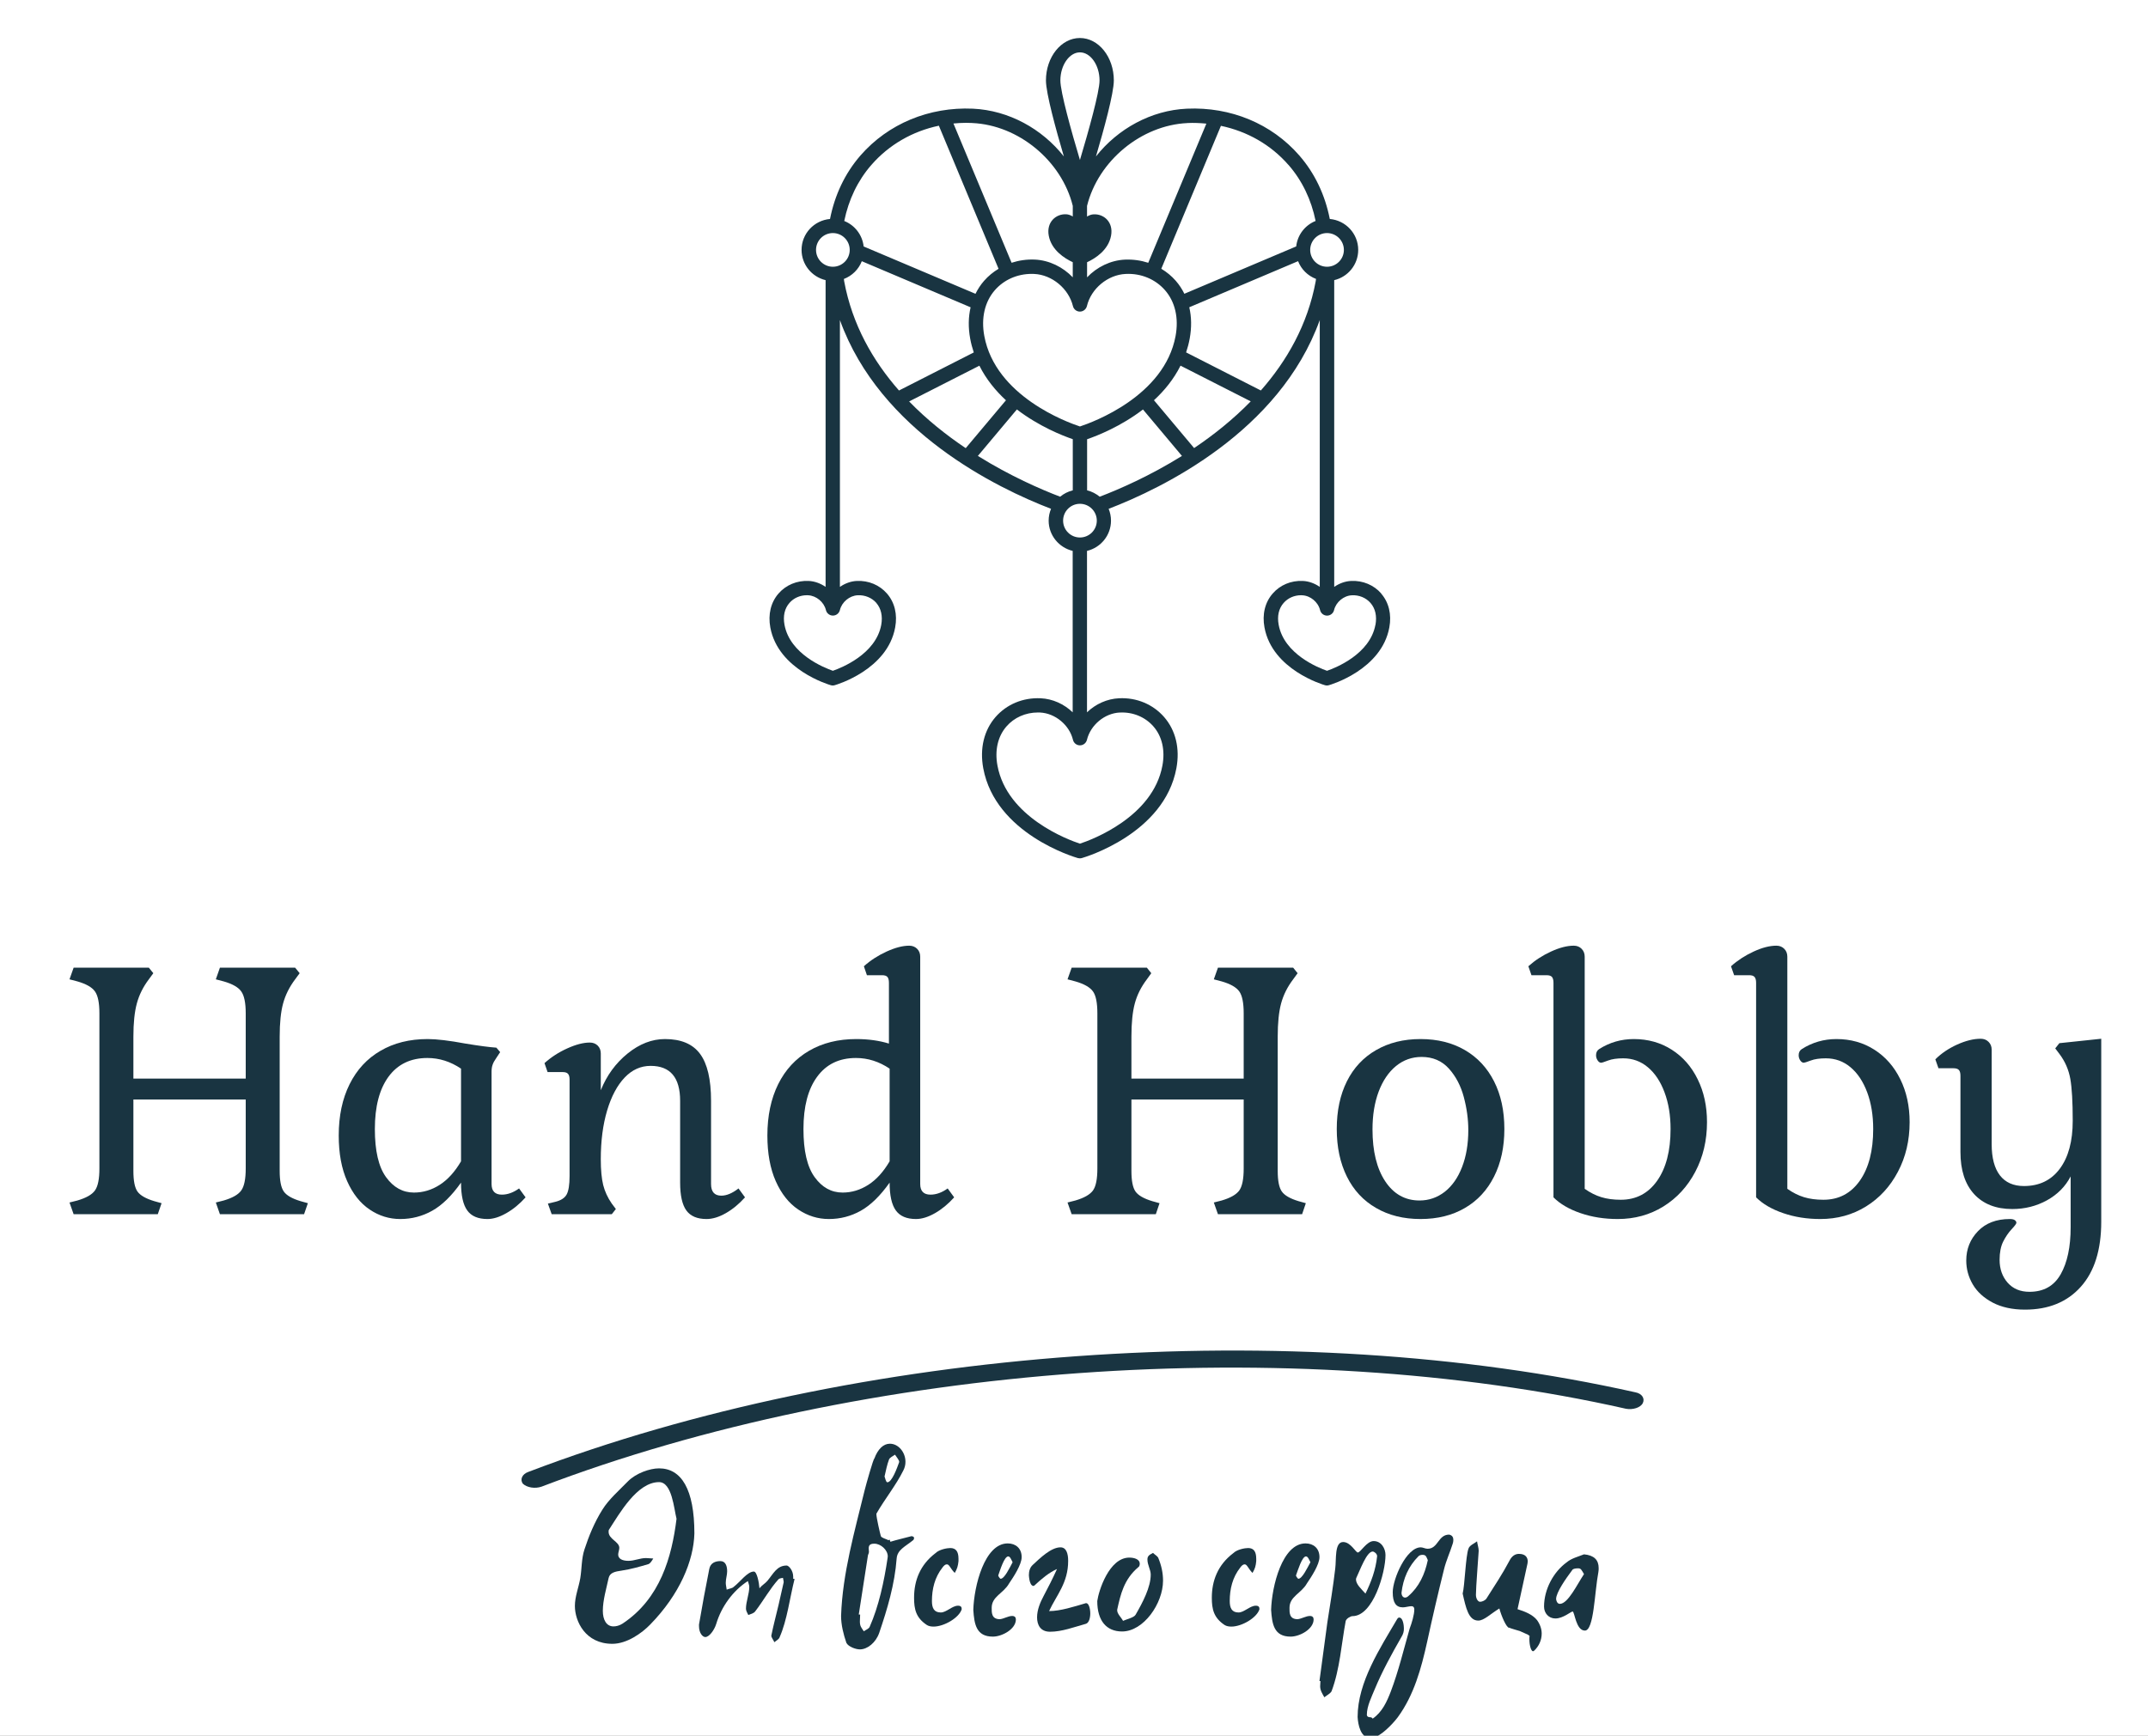
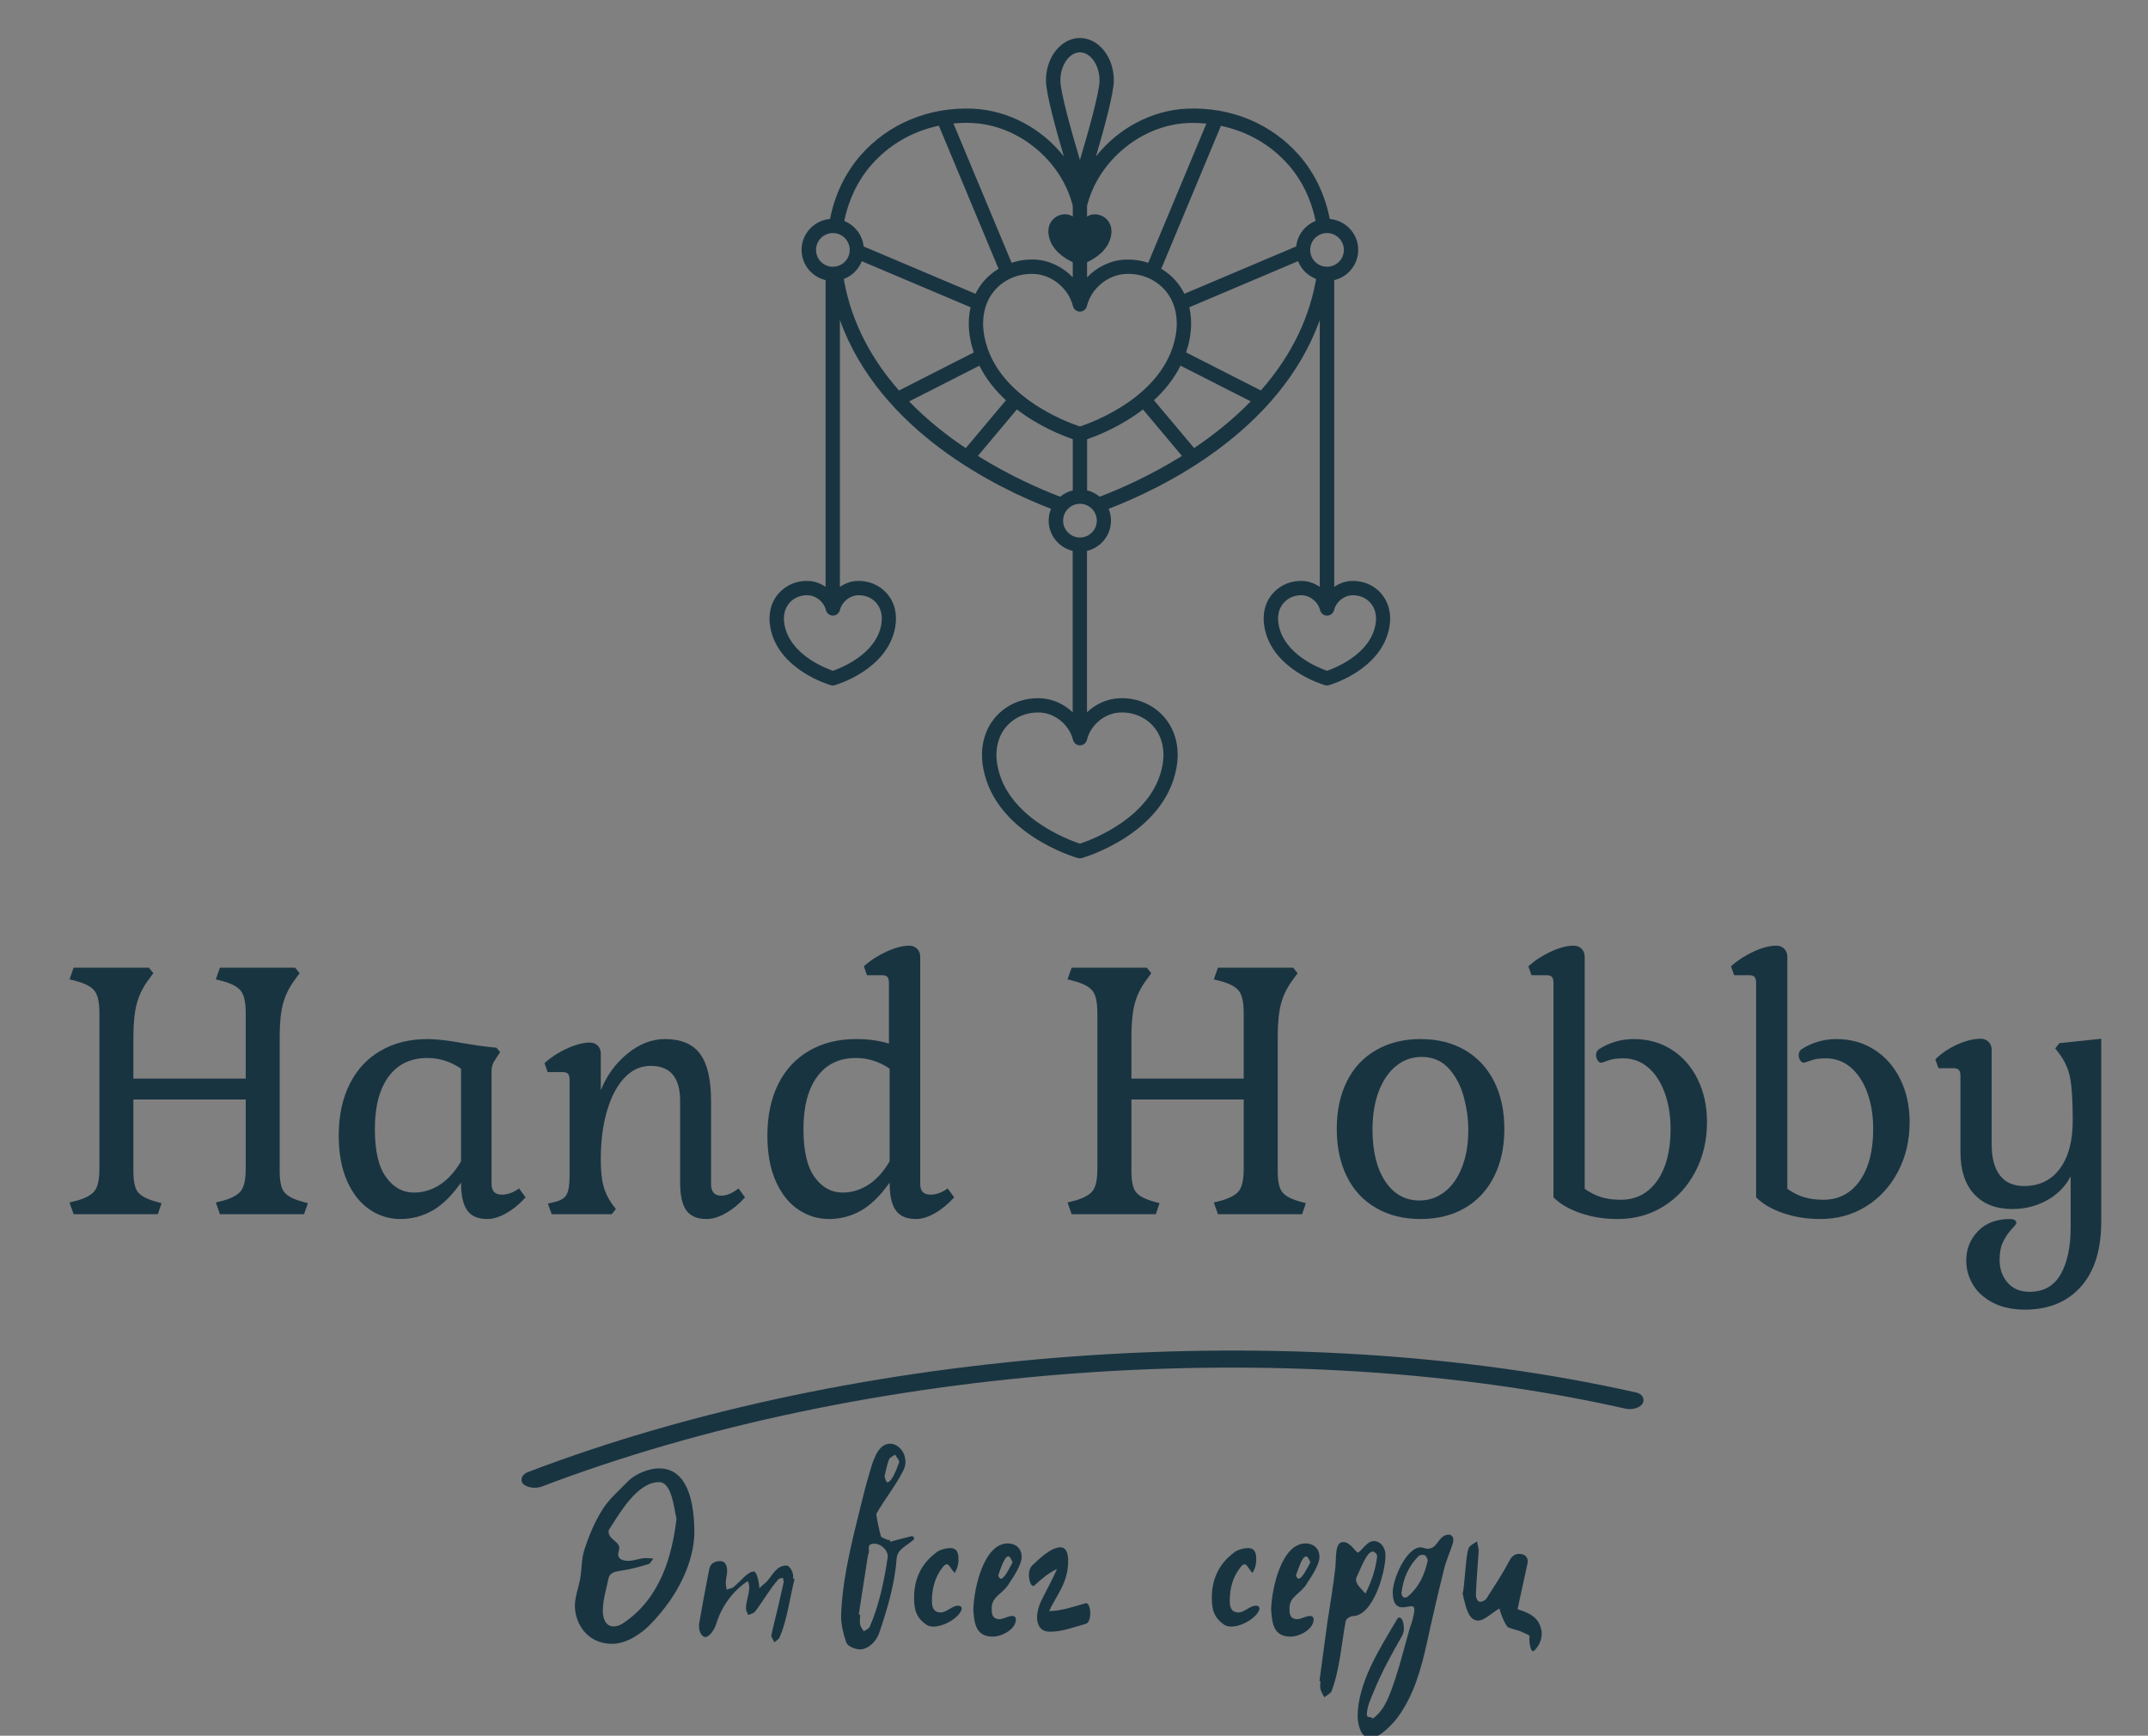
<svg xmlns="http://www.w3.org/2000/svg" width="339" height="274" viewBox="0 0 339 274" fill="none">
  <rect x="0" y="0" width="339" height="274" fill="#808080" stroke="none" />
  <g clip-path="url(#clip0_3_59)">
-     <path d="M-79 -114H421V386H-79V-114Z" fill="white" />
    <path d="M34.708 191.677L34.063 189.828L35.312 189.511C36.683 189.109 37.604 188.584 38.068 187.937C38.541 187.287 38.781 186.131 38.781 184.469V173.568H21.052V184.849C21.052 186.401 21.265 187.484 21.697 188.099C22.136 188.713 23.021 189.219 24.36 189.62L25.5 189.937L24.901 191.677H11.62L10.969 189.828L12.219 189.511C13.593 189.109 14.516 188.584 14.979 187.937C15.453 187.287 15.688 186.131 15.688 184.469V159.969C15.688 158.307 15.453 157.151 14.979 156.5C14.516 155.844 13.593 155.323 12.219 154.927L10.969 154.599L11.62 152.76H23.489L24.197 153.631L23.489 154.599C22.588 155.792 21.959 157.057 21.599 158.396C21.235 159.729 21.052 161.479 21.052 163.645V170.265H38.781V159.969C38.781 158.307 38.541 157.151 38.068 156.5C37.604 155.844 36.683 155.323 35.312 154.927L34.063 154.599L34.708 152.76H46.579L47.292 153.631L46.579 154.599C45.683 155.792 45.047 157.057 44.683 158.396C44.317 159.729 44.14 161.479 44.14 163.645V184.849C44.14 186.401 44.355 187.484 44.792 188.099C45.224 188.713 46.109 189.219 47.448 189.62L48.588 189.937L47.989 191.677H34.708Z" fill="#193441" />
    <path d="M72.76 186.688C71.281 188.781 69.765 190.26 68.208 191.131C66.656 192 64.979 192.437 63.172 192.437C61.432 192.437 59.817 191.937 58.339 190.937C56.86 189.943 55.677 188.453 54.792 186.469C53.901 184.479 53.459 182.079 53.459 179.26C53.459 176.151 54.031 173.453 55.172 171.156C56.312 168.864 57.937 167.104 60.052 165.88C62.161 164.645 64.645 164.027 67.5 164.027C68.912 164.027 70.901 164.265 73.459 164.74C75.636 165.099 77.26 165.312 78.339 165.385L78.937 166.088L78.292 167.068C78.036 167.427 77.855 167.76 77.749 168.068C77.636 168.375 77.579 168.745 77.579 169.177V186.907C77.579 188.027 78.125 188.588 79.208 188.588C80.109 188.588 81.016 188.26 81.921 187.609L82.948 189.016C82.011 190.063 80.995 190.896 79.912 191.511C78.828 192.131 77.839 192.437 76.932 192.437C75.448 192.437 74.385 191.984 73.74 191.079C73.088 190.177 72.76 188.713 72.76 186.688ZM59.161 178.229C59.161 181.661 59.745 184.193 60.921 185.817C62.093 187.443 63.563 188.26 65.328 188.26C66.776 188.26 68.136 187.849 69.401 187.036C70.667 186.224 71.787 184.989 72.76 183.328V168.697C71.099 167.579 69.328 167.016 67.448 167.016C64.812 167.016 62.765 168 61.317 169.969C59.88 171.932 59.161 174.688 59.161 178.229Z" fill="#193441" />
    <path d="M94.817 183C94.817 184.697 94.948 186.052 95.197 187.068C95.453 188.083 95.901 189.057 96.552 190L97.197 190.86L96.552 191.677H87.068L86.469 190L87.609 189.729C88.516 189.511 89.125 189.12 89.432 188.557C89.735 188 89.891 187.031 89.891 185.656V170.427C89.891 169.995 89.807 169.688 89.64 169.511C89.479 169.328 89.197 169.24 88.803 169.24H86.421L85.932 167.828C86.979 166.885 88.177 166.109 89.531 165.5C90.891 164.885 92.073 164.579 93.079 164.579C93.588 164.579 94.005 164.74 94.328 165.057C94.656 165.385 94.817 165.803 94.817 166.307V172.109C95.76 169.76 97.172 167.828 99.052 166.307C100.932 164.787 102.896 164.027 104.948 164.027C107.484 164.027 109.328 164.803 110.479 166.36C111.64 167.917 112.219 170.396 112.219 173.787V186.907C112.219 188.136 112.76 188.749 113.839 188.749C114.672 188.749 115.579 188.369 116.552 187.609L117.579 189.016C116.64 190.063 115.631 190.896 114.552 191.511C113.464 192.131 112.448 192.437 111.511 192.437C110.031 192.437 108.969 191.984 108.317 191.079C107.667 190.177 107.339 188.713 107.339 186.688V173.787C107.339 170.099 105.787 168.26 102.683 168.26C101.125 168.26 99.765 168.869 98.588 170.099C97.412 171.333 96.484 173.068 95.817 175.307C95.151 177.547 94.817 180.109 94.817 183Z" fill="#193441" />
    <path d="M145.229 186.907C145.229 188.027 145.771 188.588 146.849 188.588C147.755 188.588 148.661 188.26 149.563 187.609L150.588 189.016C149.651 190.063 148.64 190.896 147.563 191.511C146.473 192.131 145.479 192.437 144.568 192.437C143.088 192.437 142.027 191.984 141.38 191.079C140.729 190.177 140.401 188.713 140.401 186.688C138.921 188.781 137.401 190.26 135.849 191.131C134.297 192 132.615 192.437 130.812 192.437C129.079 192.437 127.469 191.937 125.979 190.937C124.5 189.943 123.317 188.453 122.432 186.469C121.552 184.479 121.109 182.079 121.109 179.26C121.109 176.151 121.677 173.453 122.812 171.156C123.948 168.864 125.579 167.104 127.688 165.88C129.803 164.645 132.287 164.027 135.14 164.027C137.021 164.027 138.735 164.265 140.292 164.74V155.145C140.292 154.713 140.208 154.407 140.052 154.219C139.891 154.036 139.609 153.948 139.208 153.948H136.817L136.339 152.536C137.385 151.599 138.588 150.823 139.937 150.208C141.292 149.593 142.479 149.287 143.489 149.287C143.995 149.287 144.412 149.453 144.74 149.776C145.068 150.104 145.229 150.521 145.229 151.027V186.907ZM126.803 178.229C126.803 181.661 127.385 184.193 128.563 185.817C129.735 187.443 131.208 188.26 132.979 188.26C134.421 188.26 135.771 187.849 137.041 187.036C138.307 186.224 139.427 184.989 140.401 183.328V168.697C138.74 167.579 136.969 167.016 135.088 167.016C132.448 167.016 130.412 168 128.969 169.969C127.521 171.932 126.803 174.688 126.803 178.229Z" fill="#193441" />
    <path d="M192.219 191.677L191.568 189.828L192.812 189.511C194.183 189.109 195.104 188.584 195.579 187.937C196.047 187.287 196.281 186.131 196.281 184.469V173.568H178.563V184.849C178.563 186.401 178.776 187.484 179.208 188.099C179.645 188.713 180.527 189.219 181.86 189.62L183 189.937L182.412 191.677H169.131L168.479 189.828L169.719 189.511C171.093 189.109 172.016 188.584 172.489 187.937C172.959 187.287 173.188 186.131 173.188 184.469V159.969C173.188 158.307 172.959 157.151 172.489 156.5C172.016 155.844 171.093 155.323 169.719 154.927L168.479 154.599L169.131 152.76H181L181.697 153.631L181 154.599C180.093 155.792 179.459 157.057 179.099 158.396C178.74 159.729 178.563 161.479 178.563 163.645V170.265H196.281V159.969C196.281 158.307 196.047 157.151 195.579 156.5C195.104 155.844 194.183 155.323 192.812 154.927L191.568 154.599L192.219 152.76H204.088L204.792 153.631L204.088 154.599C203.183 155.792 202.552 157.057 202.188 158.396C201.828 159.729 201.651 161.479 201.651 163.645V184.849C201.651 186.401 201.864 187.484 202.303 188.099C202.735 188.713 203.615 189.219 204.948 189.62L206.088 189.937L205.5 191.677H192.219Z" fill="#193441" />
    <path d="M210.969 178.229C210.969 175.344 211.505 172.833 212.568 170.697C213.636 168.563 215.172 166.921 217.183 165.765C219.183 164.609 221.516 164.027 224.188 164.027C226.869 164.027 229.203 164.609 231.188 165.765C233.177 166.921 234.708 168.563 235.792 170.697C236.875 172.833 237.421 175.344 237.421 178.229C237.421 181.088 236.875 183.593 235.792 185.74C234.708 187.891 233.177 189.547 231.188 190.697C229.203 191.86 226.869 192.437 224.188 192.437C221.516 192.437 219.183 191.86 217.183 190.697C215.172 189.547 213.636 187.891 212.568 185.74C211.505 183.593 210.969 181.088 210.969 178.229ZM231.729 178.396C231.729 176.697 231.495 174.964 231.021 173.188C230.552 171.421 229.771 169.927 228.672 168.697C227.563 167.464 226.125 166.849 224.36 166.849C222.839 166.849 221.495 167.328 220.317 168.287C219.145 169.251 218.235 170.593 217.579 172.328C216.932 174.063 216.609 176.047 216.609 178.287C216.609 181.719 217.276 184.448 218.609 186.469C219.948 188.495 221.755 189.511 224.031 189.511C225.511 189.511 226.839 189.047 228.021 188.131C229.193 187.203 230.104 185.896 230.749 184.219C231.401 182.536 231.729 180.599 231.729 178.396Z" fill="#193441" />
    <path d="M256.172 167.068C255.197 167.068 254.401 167.183 253.792 167.416C253.177 167.651 252.812 167.765 252.697 167.765C252.484 167.765 252.297 167.64 252.131 167.385C251.969 167.14 251.891 166.869 251.891 166.579C251.891 166.145 252.052 165.823 252.38 165.609C254.041 164.552 255.864 164.027 257.849 164.027C260.088 164.027 262.088 164.588 263.839 165.708C265.593 166.828 266.959 168.385 267.932 170.38C268.912 172.364 269.401 174.62 269.401 177.145C269.401 180.041 268.781 182.651 267.552 184.979C266.323 187.312 264.645 189.136 262.511 190.459C260.385 191.776 257.984 192.437 255.312 192.437C253.208 192.437 251.255 192.131 249.448 191.511C247.645 190.896 246.219 190.063 245.172 189.016V155.145C245.172 154.713 245.088 154.407 244.932 154.219C244.765 154.036 244.484 153.948 244.088 153.948H241.697L241.208 152.536C242.255 151.599 243.448 150.823 244.792 150.208C246.131 149.593 247.323 149.287 248.369 149.287C248.875 149.287 249.292 149.453 249.609 149.776C249.937 150.104 250.099 150.521 250.099 151.027V187.667C250.969 188.281 251.844 188.719 252.729 188.989C253.615 189.26 254.636 189.396 255.792 189.396C258.208 189.396 260.125 188.396 261.541 186.385C262.948 184.38 263.651 181.661 263.651 178.229C263.651 176.063 263.333 174.131 262.697 172.437C262.068 170.74 261.188 169.416 260.068 168.479C258.948 167.536 257.651 167.068 256.172 167.068Z" fill="#193441" />
    <path d="M288.151 167.068C287.177 167.068 286.385 167.183 285.771 167.416C285.151 167.651 284.787 167.765 284.683 167.765C284.469 167.765 284.276 167.64 284.109 167.385C283.948 167.14 283.869 166.869 283.869 166.579C283.869 166.145 284.031 165.823 284.36 165.609C286.021 164.552 287.844 164.027 289.828 164.027C292.068 164.027 294.068 164.588 295.817 165.708C297.573 166.828 298.937 168.385 299.912 170.38C300.891 172.364 301.38 174.62 301.38 177.145C301.38 180.041 300.765 182.651 299.531 184.979C298.303 187.312 296.625 189.136 294.489 190.459C292.355 191.776 289.953 192.437 287.281 192.437C285.188 192.437 283.235 192.131 281.432 191.511C279.625 190.896 278.197 190.063 277.151 189.016V155.145C277.151 154.713 277.068 154.407 276.901 154.219C276.74 154.036 276.459 153.948 276.063 153.948H273.683L273.188 152.536C274.235 151.599 275.432 150.823 276.771 150.208C278.104 149.593 279.297 149.287 280.349 149.287C280.849 149.287 281.265 149.453 281.588 149.776C281.917 150.104 282.079 150.521 282.079 151.027V187.667C282.948 188.281 283.823 188.719 284.708 188.989C285.599 189.26 286.615 189.396 287.771 189.396C290.188 189.396 292.104 188.396 293.521 186.385C294.927 184.38 295.631 181.661 295.631 178.229C295.631 176.063 295.312 174.131 294.683 172.437C294.047 170.74 293.172 169.416 292.052 168.479C290.932 167.536 289.631 167.068 288.151 167.068Z" fill="#193441" />
    <path d="M319.588 206.74C317.604 206.74 315.901 206.369 314.489 205.631C313.083 204.885 312.036 203.932 311.349 202.76C310.661 201.584 310.317 200.328 310.317 198.989C310.317 197.183 310.932 195.636 312.161 194.36C313.385 193.079 315.068 192.437 317.197 192.437C317.563 192.437 317.823 192.5 317.989 192.62C318.151 192.745 318.229 192.88 318.229 193.027C318.229 193.177 317.979 193.516 317.469 194.057C316.964 194.599 316.521 195.251 316.14 196.011C315.765 196.765 315.579 197.724 315.579 198.88C315.579 200.323 316.005 201.527 316.849 202.489C317.697 203.448 318.844 203.927 320.292 203.927C322.531 203.927 324.172 203.005 325.219 201.156C326.265 199.317 326.792 196.844 326.792 193.74V185.708C325.964 187.303 324.719 188.557 323.063 189.479C321.396 190.396 319.568 190.86 317.579 190.86C315.016 190.86 313.005 190.073 311.563 188.511C310.12 186.932 309.401 184.719 309.401 181.869V169.828C309.401 169.396 309.317 169.088 309.151 168.907C308.989 168.729 308.708 168.636 308.312 168.636H305.932L305.437 167.229C306.38 166.287 307.527 165.511 308.88 164.896C310.235 164.287 311.469 163.979 312.588 163.979C313.099 163.979 313.516 164.14 313.839 164.469C314.167 164.797 314.328 165.208 314.328 165.708V180.62C314.328 182.787 314.765 184.427 315.631 185.547C316.495 186.667 317.76 187.229 319.421 187.229C321.849 187.229 323.735 186.312 325.088 184.489C326.443 182.667 327.12 180.145 327.12 176.927C327.12 173.969 326.995 171.765 326.74 170.317C326.484 168.869 325.912 167.552 325.011 166.36L324.36 165.5L325.011 164.677L331.62 163.979V192.869C331.62 197.312 330.541 200.74 328.391 203.136C326.245 205.536 323.312 206.74 319.588 206.74Z" fill="#193441" />
    <path d="M85.459 234.688C136.407 215.255 203.625 210.421 256.62 222.391C257.677 222.588 258.901 222.224 259.265 221.505C259.631 220.787 259.156 219.989 258.099 219.792C230.969 213.713 200.396 211.901 169.896 214.093C139.401 216.281 109.396 222.453 83.416 232.344C82.396 232.693 82.041 233.547 82.505 234.208C83.177 234.849 84.443 235.036 85.459 234.688Z" fill="#193441" />
    <path d="M217.995 93.693C216.817 92.349 215.088 91.625 213.251 91.708C212.276 91.749 211.36 92.104 210.568 92.645V44.224C212.74 43.713 214.355 41.771 214.355 39.448C214.355 36.885 212.38 34.792 209.869 34.568C209.125 30.792 207.521 27.369 205.052 24.536C200.688 19.527 194.235 16.844 187.312 17.156C181.661 17.416 176.412 20.328 172.964 24.697C174.208 20.473 175.787 14.729 175.787 12.697C175.787 9.005 173.391 6 170.432 6C167.479 6 165.073 9.005 165.073 12.697C165.073 14.729 166.656 20.473 167.901 24.697C164.453 20.328 159.203 17.421 153.552 17.156C146.645 16.849 140.177 19.527 135.807 24.536C133.344 27.369 131.74 30.787 130.995 34.568C128.484 34.792 126.505 36.88 126.505 39.448C126.505 41.771 128.131 43.708 130.297 44.224V92.645C129.505 92.104 128.588 91.749 127.615 91.708C125.776 91.625 124.041 92.344 122.869 93.693C121.651 95.088 121.193 96.989 121.573 99.052C122.803 105.713 130.781 108.068 131.115 108.167C131.219 108.197 131.323 108.213 131.427 108.213C131.531 108.213 131.636 108.197 131.735 108.167C132.073 108.073 140.047 105.719 141.276 99.052C141.661 96.995 141.197 95.088 139.979 93.693C138.807 92.349 137.083 91.625 135.235 91.708C134.265 91.749 133.349 92.104 132.557 92.645V50.527C138.901 68.145 157.432 77.079 165.875 80.323C165.636 80.901 165.5 81.527 165.5 82.188C165.5 84.505 167.125 86.448 169.292 86.964V112.448C167.937 111.145 166.136 110.312 164.229 110.229C161.448 110.104 158.869 111.183 157.115 113.193C155.292 115.292 154.604 118.156 155.177 121.271C157.093 131.62 169.579 135.307 170.109 135.459C170.213 135.484 170.317 135.5 170.421 135.5C170.527 135.5 170.631 135.484 170.729 135.459C171.255 135.307 183.745 131.615 185.661 121.271C186.24 118.156 185.552 115.292 183.724 113.193C181.969 111.183 179.391 110.093 176.609 110.229C174.703 110.317 172.907 111.145 171.552 112.448V86.964C173.719 86.453 175.339 84.505 175.339 82.188C175.339 81.527 175.203 80.901 174.969 80.323C183.412 77.083 201.937 68.145 208.287 50.527V92.645C207.495 92.104 206.579 91.749 205.604 91.708C203.755 91.625 202.031 92.344 200.86 93.693C199.64 95.088 199.177 96.989 199.563 99.052C200.792 105.713 208.765 108.068 209.104 108.167C209.208 108.197 209.312 108.213 209.416 108.213C209.521 108.213 209.625 108.197 209.724 108.167C210.063 108.073 218.036 105.719 219.265 99.052C219.651 96.995 219.188 95.088 217.969 93.693H217.995ZM217.068 98.64C216.213 103.265 210.803 105.421 209.432 105.891C208.068 105.421 202.661 103.265 201.803 98.64C201.541 97.255 201.812 96.057 202.584 95.183C203.26 94.407 204.255 93.964 205.333 93.964C205.396 93.964 205.459 93.964 205.521 93.973C206.817 94.031 208.027 95.041 208.339 96.317C208.459 96.823 208.917 97.183 209.437 97.183C209.964 97.183 210.416 96.823 210.541 96.317C210.849 95.041 212.057 94.031 213.355 93.973C214.495 93.912 215.579 94.36 216.297 95.183C217.057 96.057 217.328 97.255 217.079 98.64H217.068ZM212.093 39.453C212.093 40.917 210.901 42.109 209.432 42.109C207.964 42.109 206.776 40.917 206.776 39.453C206.776 37.984 207.964 36.792 209.432 36.792C210.901 36.792 212.093 37.984 212.093 39.453ZM203.349 26.031C205.521 28.521 206.948 31.536 207.631 34.88C205.969 35.541 204.771 37.068 204.568 38.901L186.917 46.375C186.557 45.64 186.109 44.953 185.563 44.328C184.901 43.568 184.125 42.937 183.276 42.427L192.688 19.864C196.839 20.735 200.568 22.849 203.339 26.031H203.349ZM173.099 82.188C173.099 83.656 171.907 84.849 170.437 84.849C168.969 84.849 167.781 83.656 167.781 82.188C167.781 80.724 168.969 79.531 170.437 79.531C171.907 79.531 173.099 80.724 173.099 82.188ZM170.437 67.323C168.401 66.656 157.099 62.531 155.344 53.041C154.817 50.213 155.412 47.645 157.005 45.812C158.443 44.161 160.552 43.235 162.828 43.235C162.959 43.235 163.088 43.235 163.213 43.245C166.036 43.375 168.661 45.563 169.333 48.323C169.453 48.833 169.912 49.188 170.432 49.188C170.953 49.188 171.412 48.828 171.536 48.323C172.197 45.557 174.828 43.375 177.651 43.245C180.079 43.12 182.344 44.073 183.864 45.812C185.464 47.645 186.052 50.213 185.531 53.041C183.776 62.531 172.469 66.656 170.437 67.323ZM169.307 69.339V77.407C168.563 77.588 167.885 77.937 167.312 78.412C164.229 77.235 159.412 75.136 154.328 71.973L160.484 64.636C163.973 67.307 167.683 68.776 169.303 69.328L169.307 69.339ZM171.568 77.412V69.339C173.188 68.781 176.896 67.317 180.385 64.64L186.536 71.973C181.459 75.136 176.64 77.235 173.557 78.412C172.984 77.943 172.317 77.588 171.568 77.407V77.412ZM187.416 19.421C188.421 19.375 189.412 19.421 190.391 19.516L181.219 41.484C180.063 41.109 178.823 40.932 177.536 40.984C175.251 41.093 173.115 42.156 171.563 43.781V41.396C172.88 40.787 174.927 39.479 175.349 37.208C175.745 35.083 174.24 33.755 172.604 33.833C172.229 33.849 171.885 33.989 171.557 34.183V32.505C173.328 25.38 180.115 19.765 187.407 19.427L187.416 19.421ZM170.437 8.265C172.115 8.265 173.531 10.297 173.531 12.703C173.531 14.521 171.781 20.765 170.437 25.255C169.093 20.765 167.349 14.521 167.349 12.703C167.349 10.297 168.765 8.265 170.437 8.265ZM153.459 19.421C160.749 19.755 167.536 25.369 169.307 32.5V34.172C168.989 33.984 168.64 33.844 168.265 33.823C166.631 33.749 165.12 35.083 165.516 37.203C165.937 39.479 167.989 40.776 169.303 41.391V43.776C167.745 42.151 165.609 41.088 163.328 40.979C162.052 40.921 160.812 41.104 159.651 41.479L150.473 19.495C151.131 19.432 151.797 19.391 152.464 19.391C152.797 19.391 153.125 19.396 153.459 19.416V19.421ZM137.527 26.031C140.297 22.849 144.021 20.713 148.172 19.844L157.593 42.432C156.745 42.943 155.969 43.573 155.307 44.333C154.76 44.959 154.317 45.645 153.953 46.38L136.303 38.907C136.099 37.073 134.901 35.547 133.24 34.885C133.927 31.541 135.349 28.527 137.521 26.036L137.527 26.031ZM128.787 39.453C128.787 37.984 129.973 36.792 131.443 36.792C132.912 36.792 134.104 37.984 134.104 39.453C134.104 40.917 132.912 42.109 131.443 42.109C129.979 42.109 128.787 40.917 128.787 39.453ZM138.297 95.177C139.057 96.057 139.328 97.251 139.079 98.64C138.224 103.265 132.812 105.416 131.443 105.891C130.079 105.416 124.672 103.265 123.812 98.64C123.552 97.251 123.823 96.052 124.593 95.177C125.271 94.401 126.265 93.964 127.344 93.964C127.407 93.964 127.469 93.964 127.531 93.969C128.828 94.031 130.041 95.036 130.349 96.312C130.469 96.817 130.927 97.177 131.448 97.177C131.973 97.177 132.427 96.817 132.552 96.312C132.86 95.036 134.068 94.031 135.364 93.969C136.5 93.907 137.588 94.36 138.307 95.177H138.297ZM133.183 44.036C134.479 43.541 135.505 42.527 136.011 41.235L153.183 48.511C152.823 50.047 152.797 51.713 153.115 53.459C153.255 54.213 153.448 54.943 153.683 55.636L141.88 61.645C137.771 56.964 134.5 51.265 133.229 44.407C133.208 44.287 133.203 44.161 133.183 44.031V44.036ZM143.484 63.369L154.568 57.729C155.64 59.875 157.131 61.683 158.76 63.188L152.412 70.745C149.349 68.688 146.271 66.245 143.479 63.369H143.484ZM176.735 112.484C178.792 112.375 180.74 113.188 182.036 114.677C183.401 116.24 183.907 118.437 183.453 120.86C181.948 128.984 172.303 132.568 170.437 133.183C168.568 132.568 158.921 128.984 157.421 120.86C156.969 118.437 157.479 116.245 158.839 114.677C160.063 113.265 161.86 112.473 163.812 112.473C163.921 112.473 164.031 112.473 164.14 112.479C166.536 112.593 168.776 114.448 169.339 116.797C169.459 117.307 169.917 117.661 170.437 117.661C170.959 117.661 171.416 117.303 171.541 116.797C172.109 114.448 174.339 112.588 176.735 112.479V112.484ZM188.459 70.735L182.12 63.183C183.755 61.677 185.235 59.875 186.312 57.724L197.391 63.36C194.593 66.229 191.516 68.677 188.459 70.729V70.735ZM198.989 61.64L187.193 55.631C187.427 54.937 187.62 54.208 187.76 53.453C188.079 51.708 188.052 50.036 187.693 48.505L204.864 41.229C205.369 42.521 206.396 43.536 207.697 44.031C207.672 44.156 207.667 44.281 207.645 44.407C206.375 51.26 203.104 56.959 198.989 61.64Z" fill="#193441" />
    <path d="M109.588 242.068C109.588 235.099 107.541 231.797 104.011 231.797C102.552 231.797 100.38 232.568 99.131 233.817C97.697 235.287 96.052 236.719 95.063 238.328C93.817 240.307 92.932 242.479 92.24 244.599C91.76 246.027 91.828 247.645 91.579 249.145C91.317 250.62 90.729 252.047 90.729 253.516C90.729 255.937 92.38 259.495 96.64 259.495C98.948 259.495 101.303 257.807 102.62 256.448C107.281 251.677 109.479 246.369 109.588 242.068ZM106.771 239.755C106.031 245.776 104.197 252.375 98.251 256.307C97.74 256.636 97.229 256.745 96.817 256.745C95.688 256.745 95.14 255.677 95.14 254.287C95.14 252.599 95.719 250.688 96.052 249.12C96.24 248.265 97.041 248.088 98.109 247.937C99.579 247.719 100.969 247.317 102.328 246.917C102.688 246.765 102.88 246.369 103.099 246.027C102.729 246.027 102.328 245.959 101.959 245.959C100.969 245.959 100.161 246.396 99.172 246.396C98.14 246.396 97.563 246.027 97.563 245.407C97.563 245.079 97.74 244.677 97.74 244.349C97.74 243.36 96.052 242.989 96.052 241.817C96.052 241.667 96.052 241.557 96.131 241.448C97.74 238.989 100.531 233.969 104.011 233.969C106.068 233.969 106.36 238.177 106.771 239.755Z" fill="#193441" />
    <path d="M125.401 249.255C125.292 249.255 125.219 249.229 125.183 249.229V248.896C125.183 247.907 124.479 247.136 124.151 247.136C122.609 247.136 122.063 248.416 121.109 249.557C120.74 249.995 120.271 250.219 119.86 250.729C119.792 249.807 119.459 248.088 118.979 248.088C117.948 248.088 116.849 249.697 115.792 250.505C115.531 250.765 115.088 250.765 114.688 250.948C114.651 250.579 114.541 250.219 114.541 249.885C114.541 249.229 114.76 248.636 114.76 248.047C114.76 247.276 114.541 246.437 113.697 246.437C112.891 246.437 112.12 246.729 111.937 247.688C111.349 250.656 110.803 253.557 110.317 256.448V256.708C110.317 257.765 110.869 258.427 111.312 258.427C111.901 258.427 112.708 257.407 113.041 256.339C113.849 253.625 115.683 251.099 118.031 249.588C118.099 249.885 118.251 250.177 118.251 250.505C118.251 251.645 117.729 252.817 117.729 253.959C117.729 254.287 117.948 254.62 118.099 254.948C118.469 254.797 118.979 254.688 119.197 254.36C120.489 252.677 121.511 250.797 122.869 249.297C123.021 249.145 123.349 249.145 123.568 249.079C123.599 249.297 123.683 249.557 123.683 249.776L122.869 253.369C122.5 254.948 122.063 256.557 121.729 258.208C121.729 258.505 122.063 258.875 122.208 259.24C122.5 258.989 122.979 258.755 123.052 258.427C124.229 255.755 124.631 252.307 125.401 249.255Z" fill="#193441" />
    <path d="M140.521 243.385C140.479 243.317 140.479 243.167 140.412 243.057C140.369 243.057 140.26 243.136 140.219 243.136C139.781 242.917 139.088 242.765 139.011 242.479C138.869 241.995 138.317 239.579 138.317 239.057V238.948C139.64 236.636 141.401 234.479 142.568 232.125C142.792 231.688 142.901 231.245 142.901 230.765C142.901 229.265 141.803 227.907 140.437 227.907C139.421 227.907 138.541 228.755 137.989 230.255C137.839 230.255 136.697 234.297 136.479 235.177C134.901 241.667 132.959 248.375 132.74 255.099C132.74 256.489 133.109 257.989 133.579 259.349C133.912 259.979 135.088 260.375 135.708 260.375C136.921 260.375 138.24 259.276 138.76 257.765C140.041 253.995 141.208 250.109 141.511 246.027C141.62 244.636 142.86 244.156 144.109 243.136C144.188 243.099 144.26 242.917 144.26 242.807C144.26 242.588 144.041 242.505 143.817 242.505C143.781 242.505 143.708 242.547 143.672 242.547C142.609 242.839 141.579 243.057 140.521 243.385ZM135.531 254.875L136.959 245.667C136.959 245.448 137.14 245.229 137.14 244.969C137.14 244.787 137.099 244.599 137.099 244.459C137.099 244.016 137.219 243.688 137.989 243.688C139.011 243.688 140.109 244.677 140.109 245.697C140.109 245.776 140.079 245.885 140.079 245.959C139.531 249.667 138.683 253.588 137.251 256.817C137.099 257.145 136.631 257.297 136.328 257.516C135.969 256.969 135.708 256.745 135.708 255.979C135.708 255.609 135.749 255.24 135.749 254.875H135.531ZM139.599 233.079C139.817 232.125 140 231.208 140.303 230.407C140.412 230.109 140.88 229.885 141.251 229.636C141.469 229.995 141.912 230.479 141.912 230.765V230.807C141.579 231.729 140.771 233.995 140.041 233.995C139.817 233.995 139.708 233.339 139.599 233.079Z" fill="#193441" />
    <path d="M151.271 246.437V246.068C151.271 244.927 150.86 244.375 149.979 244.375C149.469 244.375 148.219 244.599 147.631 245.188C145.208 247.027 144.26 249.516 144.26 252.229C144.26 254.027 144.552 255.385 146.281 256.527C146.568 256.708 146.937 256.776 147.339 256.776C148.989 256.776 151.38 255.385 151.781 254.027C151.781 253.667 151.631 253.479 151.188 253.479C150.281 253.479 149.36 254.547 148.479 254.547C147.412 254.547 147.079 253.849 147.079 252.745C147.079 250.839 147.521 249.005 148.729 247.469C148.948 247.167 149.172 246.948 149.432 246.948C149.839 246.948 149.979 247.609 150.683 248.307C151.079 247.609 151.188 247.208 151.271 246.437Z" fill="#193441" />
    <path d="M153.609 254.136C153.76 256.375 154.052 258.36 156.697 258.36C158.131 258.36 160.328 257.188 160.328 255.645C160.328 255.317 160.14 255.099 159.74 255.099C159.12 255.099 158.459 255.536 157.803 255.609C156.437 255.609 156.511 254.505 156.511 253.807C156.511 252.005 158.38 251.536 159.26 249.959C159.959 248.927 161.24 246.989 161.24 245.807C161.24 244.416 160.292 243.645 159.041 243.645C155.369 243.645 153.719 250.396 153.609 254.136ZM159.812 246.62C159.339 247.495 158.531 249.229 157.912 249.229C157.828 249.229 157.541 248.817 157.541 248.708C157.828 247.907 158.489 245.697 159.12 245.697C159.412 245.697 159.588 246.177 159.812 246.62Z" fill="#193441" />
    <path d="M163.303 250.245C164.36 249.255 165.568 248.24 166.817 247.688C166.12 249.229 165.432 250.579 164.688 251.979C164.183 252.927 163.672 254.109 163.672 255.317C163.672 256.489 164.183 257.588 165.719 257.588C167.588 257.588 169.5 256.86 171.369 256.339C171.849 256.197 172.068 255.459 172.068 254.688C172.068 253.885 171.812 253.079 171.437 253.079H171.369C169.5 253.625 167.369 254.328 165.568 254.328C166.749 251.787 168.579 249.885 168.579 246.396C168.579 245.255 168.292 244.265 167.369 244.265C165.869 244.265 164.109 245.995 162.969 247.057C162.531 247.469 162.38 248.047 162.38 248.677C162.38 248.24 162.349 250.36 163.12 250.36C163.151 250.36 163.229 250.328 163.303 250.245Z" fill="#193441" />
-     <path d="M173.172 252.745C173.172 255.869 174.631 257.547 177.088 257.547C180.469 257.547 183.552 253.145 183.552 249.516C183.552 248.307 183.292 247.099 182.781 245.885C182.631 245.625 182.229 245.407 181.969 245.145C181.391 245.448 181.088 245.625 181.088 246.177C181.088 247.057 181.609 247.797 181.609 248.568C181.609 250.579 180.317 253.005 179.219 254.907C178.959 255.349 177.937 255.568 177.24 255.869C176.948 255.317 176.317 254.765 176.317 254.219V254.109C176.839 251.755 177.349 249.339 179.661 247.385C179.812 247.317 179.88 247.057 179.88 246.839C179.88 246.177 179.068 245.885 178.229 245.885C175.041 245.885 173.391 251.125 173.172 252.745Z" fill="#193441" />
    <path d="M198.26 246.437V246.068C198.26 244.927 197.86 244.375 196.979 244.375C196.459 244.375 195.219 244.599 194.631 245.188C192.208 247.027 191.251 249.516 191.251 252.229C191.251 254.027 191.552 255.385 193.271 256.527C193.563 256.708 193.932 256.776 194.339 256.776C195.989 256.776 198.369 255.385 198.771 254.027C198.771 253.667 198.631 253.479 198.188 253.479C197.271 253.479 196.349 254.547 195.469 254.547C194.412 254.547 194.079 253.849 194.079 252.745C194.079 250.839 194.521 249.005 195.729 247.469C195.948 247.167 196.172 246.948 196.432 246.948C196.828 246.948 196.979 247.609 197.672 248.307C198.079 247.609 198.188 247.208 198.26 246.437Z" fill="#193441" />
    <path d="M200.609 254.136C200.76 256.375 201.052 258.36 203.688 258.36C205.12 258.36 207.317 257.188 207.317 255.645C207.317 255.317 207.14 255.099 206.74 255.099C206.109 255.099 205.448 255.536 204.792 255.609C203.432 255.609 203.511 254.505 203.511 253.807C203.511 252.005 205.38 251.536 206.26 249.959C206.959 248.927 208.24 246.989 208.24 245.807C208.24 244.416 207.292 243.645 206.041 243.645C202.369 243.645 200.719 250.396 200.609 254.136ZM206.812 246.62C206.328 247.495 205.521 249.229 204.901 249.229C204.828 249.229 204.531 248.817 204.531 248.708C204.828 247.907 205.489 245.697 206.109 245.697C206.412 245.697 206.588 246.177 206.812 246.62Z" fill="#193441" />
    <path d="M208.24 265.369H208.391C208.391 265.656 208.349 265.959 208.349 266.208C208.349 266.869 208.719 267.416 209.011 267.937C209.412 267.609 209.959 267.349 210.151 266.979C211.469 263.459 211.688 259.609 212.38 255.896C212.489 255.495 213.161 255.125 213.448 255.125C216.708 255.125 218.661 248.265 218.661 245.479C218.661 244.489 218.031 243.276 216.792 243.276C215.688 243.276 214.729 245.079 214.292 245.079C213.959 245.079 213.161 243.427 211.979 243.427C210.588 243.427 210.921 246.177 210.729 247.609C210.401 250.437 209.932 253.297 209.489 256.088L208.24 265.369ZM215.5 251.568C214.812 250.797 214 250.109 214 249.297C214 249.229 214.041 249.188 214.041 249.12C214.661 247.828 215.688 244.927 216.64 244.927C216.86 244.927 217.339 245.255 217.339 245.667C217.12 247.828 216.38 249.776 215.5 251.568Z" fill="#193441" />
    <path d="M228.708 242.255C226.948 242.255 226.989 244.489 225.303 244.489C224.932 244.489 224.563 244.265 224.229 244.265C221.959 244.265 219.803 249.255 219.803 251.349C219.803 253.005 220.312 253.74 221.412 253.74C221.781 253.74 222.401 253.557 222.729 253.557C223.099 253.557 223.208 253.776 223.208 254.068C223.208 254.907 222.803 256.229 222.469 257.109C221.521 260.448 220.708 263.828 219.5 267.016C218.88 268.625 218.14 270.276 216.64 271.307C216.531 271.156 216.421 271.088 216.271 271.088C215.719 271.088 215.719 270.755 215.719 270.688C215.719 269.328 216.489 267.828 216.969 266.645C218.14 263.828 219.651 261.079 221.188 258.396C221.448 257.989 221.588 257.516 221.563 257.036C221.563 256.667 221.448 255.349 220.817 255.349C220.708 255.349 220.599 255.427 220.489 255.609C217.849 260.12 214.26 265.547 214.26 271.047C214.328 272.265 214.729 274.36 216.271 274.36C216.421 274.36 216.531 274.317 216.64 274.136C216.749 274.167 216.817 274.167 216.932 274.167C217.781 274.167 219.719 272.265 220.599 271.088C223.172 267.568 224.312 263.349 225.229 259.208C226.068 255.349 226.948 251.536 227.901 247.719C228.229 246.369 228.817 245.12 229.26 243.719C229.328 243.536 229.369 243.317 229.369 243.099C229.369 242.697 229.219 242.369 228.708 242.255ZM222.292 251.937C222.109 252.12 221.921 252.197 221.74 252.197C221.412 252.197 221.188 251.869 221.188 251.427C221.448 249.188 222.292 247.245 223.869 245.667C224.011 245.516 224.271 245.448 224.531 245.448C225.12 245.448 225.151 245.917 225.339 246.287C224.86 248.568 223.937 250.505 222.292 251.937Z" fill="#193441" />
    <path d="M242.579 255.755C241.88 254.875 240.672 254.396 239.5 254.027L241.068 246.839C241.068 246.729 241.109 246.62 241.109 246.505C241.109 245.885 240.781 245.297 239.719 245.297C239.131 245.297 238.62 245.625 238.251 246.328C237.151 248.416 235.86 250.36 234.62 252.307C234.432 252.636 233.921 252.86 233.588 252.86C233.26 252.86 232.932 252.375 232.932 251.755C232.932 250.579 233.303 246.027 233.369 244.817C233.369 244.349 233.188 243.869 233.109 243.317C232.64 243.688 231.937 243.937 231.76 244.459C231.312 245.625 231.172 250.287 230.839 251.568C231.349 253.807 231.76 255.828 233.303 255.828C234.208 255.828 235.24 254.765 236.631 253.917C236.932 255.057 237.74 256.969 238.183 256.969L238.208 256.927C238.208 257.036 239.568 257.369 239.86 257.479L240.932 257.959C241.068 257.989 241.26 258.136 241.401 258.245C241.369 258.427 241.369 258.62 241.369 258.797C241.369 259.677 241.62 260.667 241.948 260.667C241.989 260.667 242.031 260.636 242.099 260.599C242.869 259.896 243.312 258.907 243.312 257.875C243.312 257.145 243.052 256.416 242.579 255.755Z" fill="#193441" />
-     <path d="M249.989 245.369C249.068 245.74 248.011 245.995 247.271 246.62C245.151 248.156 243.683 250.907 243.683 253.625C243.683 254.656 244.412 255.495 245.479 255.495C246.688 255.495 247.932 254.396 248.188 254.396C248.521 254.396 248.697 257.407 250.131 257.407C251.568 257.407 251.64 251.427 252.26 248.156C252.303 247.937 252.303 247.719 252.303 247.536C252.303 246.245 251.568 245.516 249.989 245.369ZM249.989 248.489C248.891 250.136 247.459 253.188 246.172 253.188C245.729 253.188 245.588 252.599 245.588 252.416C245.588 251.385 247.131 249.188 248.151 247.828C248.26 247.645 248.672 247.579 249.031 247.579C249.511 247.579 249.552 247.755 249.989 248.489Z" fill="#193441" />
  </g>
  <defs>
    <clipPath id="clip0_3_59">
      <rect width="339" height="274" fill="white" />
    </clipPath>
  </defs>
</svg>